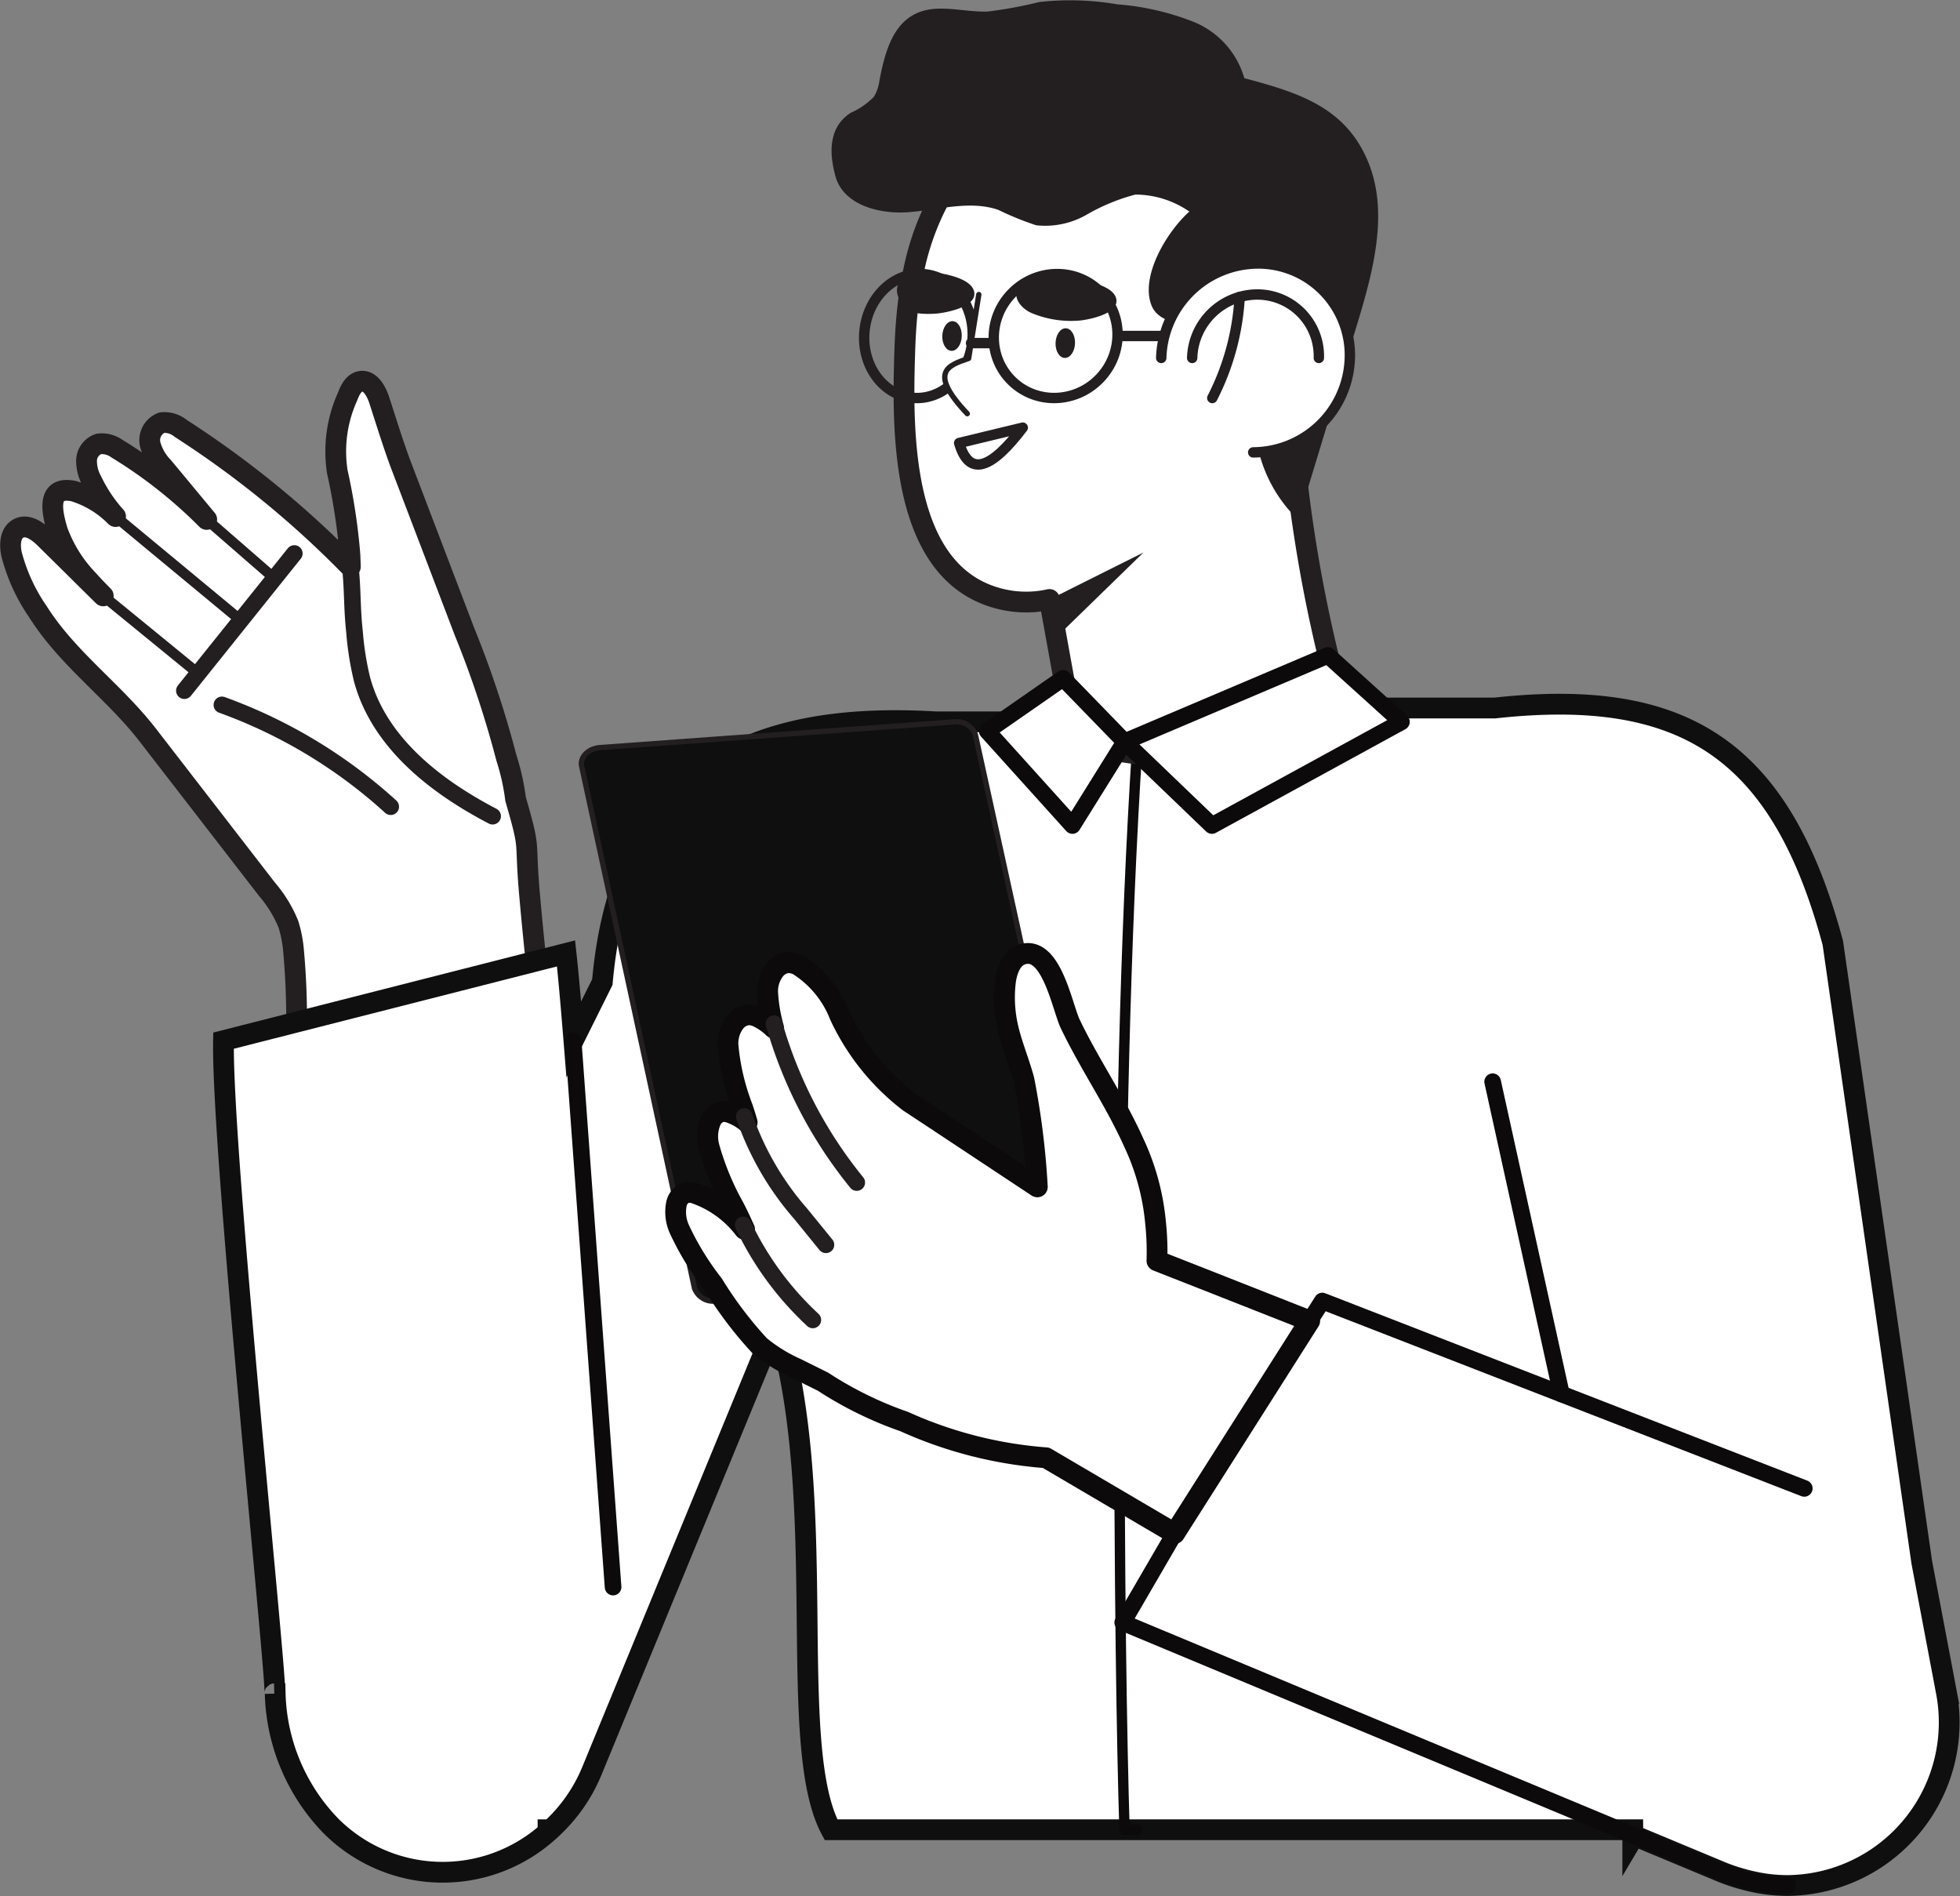
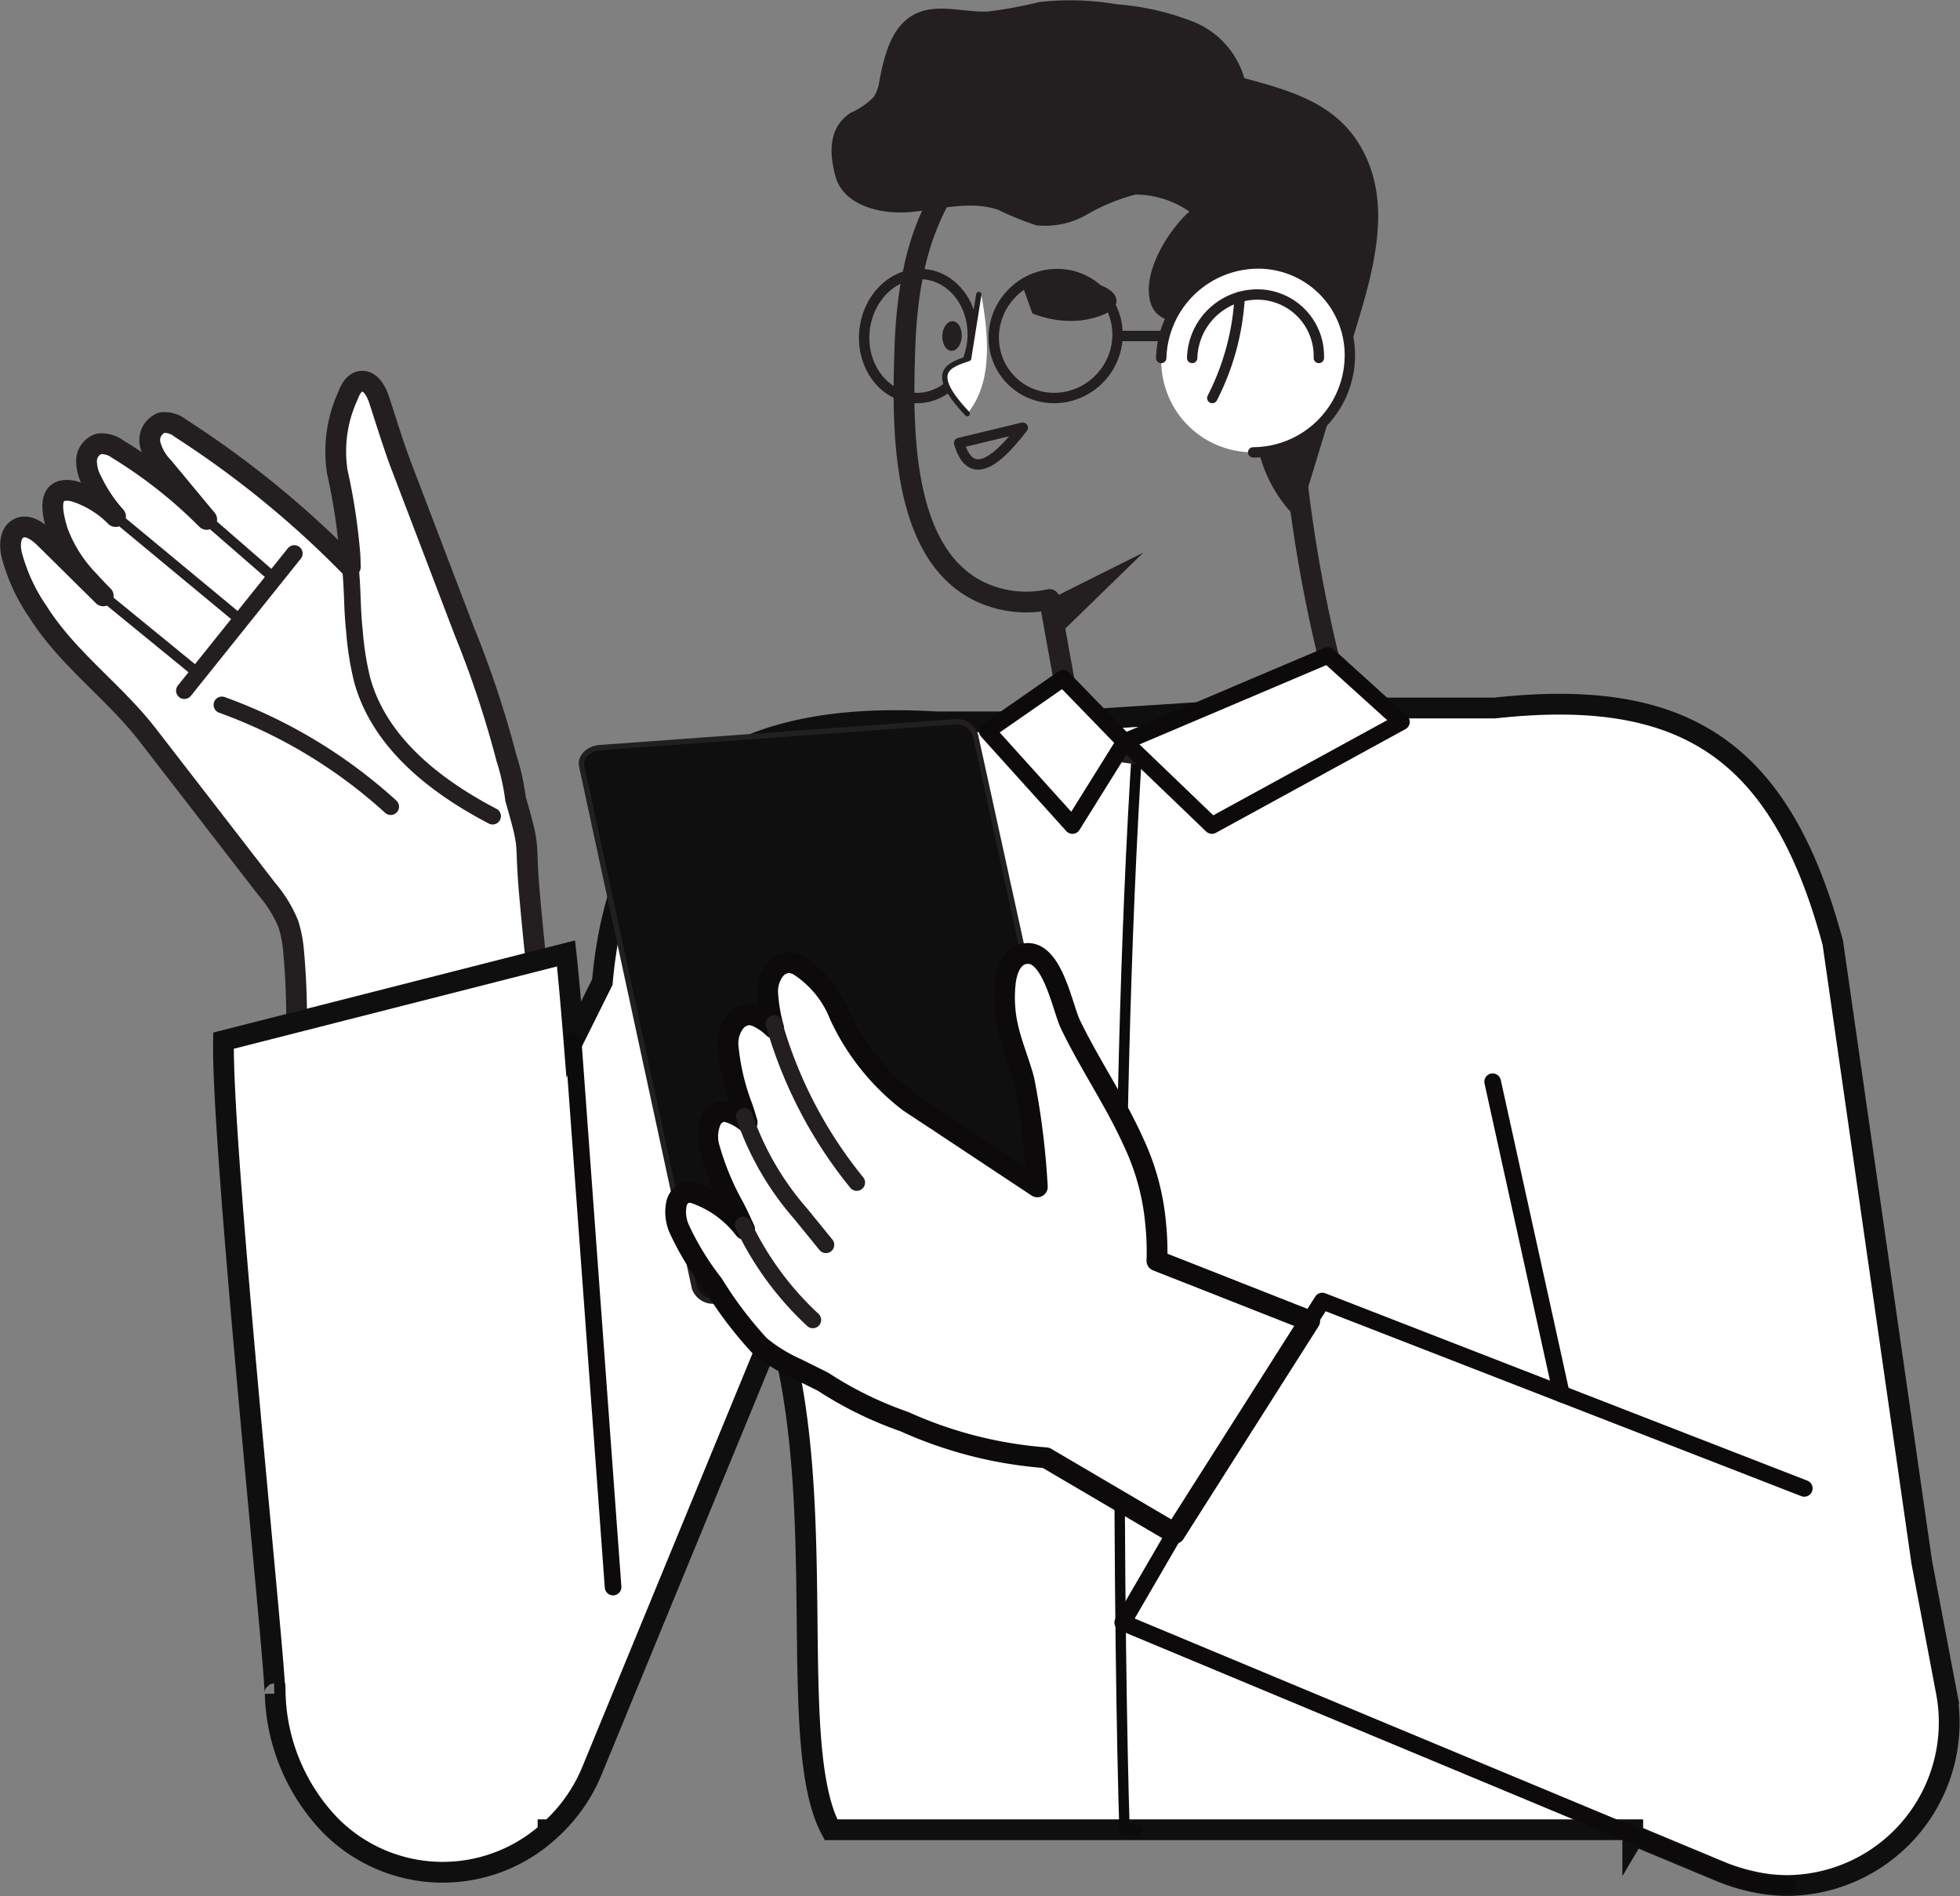
<svg xmlns="http://www.w3.org/2000/svg" width="94.365" height="91.269" viewBox="0 0 94.365 91.269">
  <rect x="0" y="0" width="94.365" height="91.269" fill="#808080" stroke="none" />
  <g id="组_4044" data-name="组 4044" transform="translate(-2034.061 -873.422)">
    <g id="组_4038" data-name="组 4038" transform="translate(2034.571 891.781)">
      <path id="路径_3681" data-name="路径 3681" d="M2034.939,896.678c.439-.245.942.125,1.291.47q.876.864,1.749,1.728l1.053,1.041c-.234-.234-.48-.488-.722-.76a6.724,6.724,0,0,1-1.481-2.364c-.3-1-.512-2.183.779-1.918a4.8,4.8,0,0,1,2.017,1.223,7.288,7.288,0,0,1-1.145-1.715,2,2,0,0,1-.252-.992.868.868,0,0,1,.587-.789,1.251,1.251,0,0,1,.877.229,22.842,22.842,0,0,1,4.321,3.407q-.223-.271-.448-.539l-1.651-1.989a2.466,2.466,0,0,1-.625-1.1.9.9,0,0,1,.567-1.033,1.239,1.239,0,0,1,.907.279,47.012,47.012,0,0,1,8.024,6.516l.142.142h0q-.009-.289-.021-.579a29.041,29.041,0,0,0-.607-3.989,6.418,6.418,0,0,1,.5-3.638c.112-.3.279-.637.59-.71.47-.11.782.443.93.9.325,1,.633,2,.993,2.987l3.109,8.151a48.8,48.8,0,0,1,2.021,6.088,10.77,10.77,0,0,1,.438,1.97c.756,2.608.428,1.8.672,4.573.139,1.57.278,2.934.419,4.169l-11.649,2.887a35.446,35.446,0,0,0-.124-4.249,5.989,5.989,0,0,0-.256-1.357,6.212,6.212,0,0,0-1.037-1.687q-1.511-1.955-3.024-3.912l-2.7-3.491c-1.626-2.107-3.856-3.664-5.3-5.952a8.734,8.734,0,0,1-1.271-2.785C2034.525,897.458,2034.544,896.9,2034.939,896.678Z" transform="translate(-2034.571 -889.592)" fill="#fff" stroke="#231f20" stroke-linecap="round" stroke-linejoin="round" stroke-width="1" />
      <line id="直线_203" data-name="直线 203" x2="4.455" y2="3.64" transform="translate(4.461 10.326)" fill="none" stroke="#231f20" stroke-linecap="round" stroke-linejoin="round" stroke-width="0.5" />
      <line id="直线_204" data-name="直线 204" x2="6.017" y2="4.985" transform="translate(5.054 6.508)" fill="none" stroke="#231f20" stroke-linecap="round" stroke-linejoin="round" stroke-width="0.5" />
      <line id="直线_205" data-name="直线 205" x2="3.258" y2="2.833" transform="translate(9.442 6.649)" fill="none" stroke="#231f20" stroke-linecap="round" stroke-linejoin="round" stroke-width="0.5" />
      <line id="直线_206" data-name="直线 206" y1="6.604" x2="5.293" transform="translate(8.367 8.285)" fill="none" stroke="#231f20" stroke-linecap="round" stroke-linejoin="round" stroke-width="0.8" />
      <path id="路径_3682" data-name="路径 3682" d="M2043.531,903.307a24.342,24.342,0,0,1,8.127,4.9" transform="translate(-2033.357 -887.734)" fill="none" stroke="#231f20" stroke-linecap="round" stroke-linejoin="round" stroke-width="0.8" />
      <path id="路径_3683" data-name="路径 3683" d="M2048.978,897.455c.122,1.2.071,1.93.2,3.126a14.405,14.405,0,0,0,.365,2.3c.823,3.027,3.514,5.131,6.284,6.576" transform="translate(-2032.62 -888.527)" fill="none" stroke="#231f20" stroke-linecap="round" stroke-linejoin="round" stroke-width="0.8" />
    </g>
    <path id="路径_3684" data-name="路径 3684" d="M2043.6,919.475l16.491-4.2c.1.911.231,2.35.374,4.14l1.374-2.76c.919-10.279,7.287-13.042,16.028-12.529h5.758l10.292-.665h10.89c9.125-1,13.776,2,16.274,11.31l4.28,29.8,1.2,6.336a7.853,7.853,0,0,1-7.656,9.237,7.644,7.644,0,0,1-1.58-.166,9.335,9.335,0,0,1-1.559-.468h0l-.322-.134-3.921-1.634-.074.125v-.408h-38.6c-2.212-4.1,0-15.9-2.615-24.447l-8.9,21.619a7.865,7.865,0,0,1-1.991,2.828h-.12v.11a7.606,7.606,0,0,1-10.458-.3,9.5,9.5,0,0,1-2.677-6.363l-.025,0C2046.25,950.894,2043.5,924.772,2043.6,919.475Z" transform="translate(1.222 4.043)" fill="#fff" stroke="#0f0f0f" stroke-miterlimit="10" stroke-width="1" />
    <path id="路径_3685" data-name="路径 3685" d="M2082.452,957.23h-.619c-.252-7.948-.577-33.941.619-52.23" transform="translate(6.368 4.276)" fill="none" stroke="#0c0a0a" stroke-linecap="round" stroke-linejoin="round" stroke-width="0.5" />
-     <path id="路径_3686" data-name="路径 3686" d="M2093.749,907.81a69.989,69.989,0,0,1-2.688-15.234l.076-.1c3.187-4.228,3.029-9.567-.621-13.293-4.232-4.32-12.021-2.8-15.453,1.936a12.635,12.635,0,0,0-2.136,4.861c-.109.5-.193,1-.258,1.52-.094.749-.148,1.517-.174,2.3-.133,4.031-.233,11.026,4.811,12.065a5.16,5.16,0,0,0,2.152-.02l1.239,6.845A19.622,19.622,0,0,0,2093.749,907.81Z" transform="translate(5.13 0.435)" fill="#fff" />
    <path id="路径_3687" data-name="路径 3687" d="M2093.749,907.81a69.989,69.989,0,0,1-2.688-15.234l.076-.1c3.187-4.228,3.029-9.567-.621-13.293-4.232-4.32-12.021-2.8-15.453,1.936a12.635,12.635,0,0,0-2.136,4.861c-.109.5-.193,1-.258,1.52-.094.749-.148,1.517-.174,2.3-.133,4.031-.233,11.026,4.811,12.065a5.16,5.16,0,0,0,2.152-.02l1.239,6.845A19.622,19.622,0,0,0,2093.749,907.81Z" transform="translate(5.13 0.435)" fill="none" stroke="#231f20" stroke-linecap="round" stroke-linejoin="round" stroke-width="1" />
-     <path id="路径_3688" data-name="路径 3688" d="M2079.817,888.053c-.009.4-.227.715-.486.715s-.461-.32-.451-.715.227-.714.486-.714S2079.827,887.658,2079.817,888.053Z" transform="translate(6.001 1.885)" fill="#231f20" />
    <path id="路径_3689" data-name="路径 3689" d="M2075.016,887.753c-.009.4-.227.714-.486.714s-.461-.319-.452-.714.229-.715.488-.715S2075.026,887.358,2075.016,887.753Z" transform="translate(5.35 1.844)" fill="#231f20" />
-     <path id="路径_3690" data-name="路径 3690" d="M2077.988,886.916a4.906,4.906,0,0,0,2.33.341c.454-.053,1.81-.325,1.717-1-.108-.772-1.8-.959-2.375-1.031a3.147,3.147,0,0,0-2.176.274C2076.857,886.032,2077.455,886.709,2077.988,886.916Z" transform="translate(5.775 1.59)" fill="#231f20" />
-     <path id="路径_3691" data-name="路径 3691" d="M2074.163,886.956a4.479,4.479,0,0,1-1.466-.081c-1.01-1.1-.426-1.576.27-2.011.2.013.383.034.537.053.577.073,2.268.261,2.375,1.037C2075.973,886.631,2074.617,886.9,2074.163,886.956Z" transform="translate(5.09 1.55)" fill="#231f20" />
+     <path id="路径_3690" data-name="路径 3690" d="M2077.988,886.916a4.906,4.906,0,0,0,2.33.341c.454-.053,1.81-.325,1.717-1-.108-.772-1.8-.959-2.375-1.031a3.147,3.147,0,0,0-2.176.274Z" transform="translate(5.775 1.59)" fill="#231f20" />
    <path id="路径_3692" data-name="路径 3692" d="M2074.793,892.292c.5,1.715,1.6,1.179,3.062-.739Z" transform="translate(5.447 2.455)" fill="none" stroke="#231f20" stroke-linecap="round" stroke-linejoin="round" stroke-width="0.5" />
    <g id="组_4039" data-name="组 4039" transform="translate(2074.091 873.422)">
      <path id="路径_3693" data-name="路径 3693" d="M2091.853,898.446a6.8,6.8,0,0,1-2.089-4.579c0,.009-1.146-.484-1.258-.564a3.282,3.282,0,0,1-1.03-1.128,6.993,6.993,0,0,1-.315-3.105c-.821-.01-2.048-.09-2.38-.963-.54-1.423.779-3.571,1.83-4.5a4.6,4.6,0,0,0-2.6-.819,9.518,9.518,0,0,0-2.341.966,3.994,3.994,0,0,1-2.434.512,14.083,14.083,0,0,1-1.823-.741c-1.352-.466-2.845-.01-4.285.108s-3.176-.341-3.556-1.722c-.326-1.185-.313-2.386.738-3.061a3.518,3.518,0,0,0,1.11-.768,1.976,1.976,0,0,0,.27-.785c.233-1.215.575-2.6,1.674-3.18,1.068-.564,2.344-.094,3.54-.14a20.784,20.784,0,0,0,2.476-.456,13.26,13.26,0,0,1,3.755.11,12.549,12.549,0,0,1,3.683.845,4.164,4.164,0,0,1,2.438,2.709c2.558.684,4.88,1.373,5.97,4.049,1.107,2.719.041,5.9-.835,8.768-.185.607-.362,1.2-.509,1.772Z" transform="translate(-2069.378 -873.422)" fill="#231f20" />
    </g>
    <g id="组_4040" data-name="组 4040" transform="translate(2088.086 884.227)">
      <ellipse id="椭圆_541" data-name="椭圆 541" cx="4.6" cy="4.488" rx="4.6" ry="4.488" transform="matrix(0.691, -0.723, 0.723, 0.691, 0, 6.647)" fill="#fff" />
      <path id="路径_3694" data-name="路径 3694" d="M2083.361,889.14a4.68,4.68,0,0,1,4.652-4.547,4.411,4.411,0,0,1,4.428,4.547,4.68,4.68,0,0,1-4.652,4.546" transform="translate(-2081.478 -882.714)" fill="none" stroke="#231f20" stroke-linecap="round" stroke-linejoin="round" stroke-width="0.5" />
      <path id="路径_3695" data-name="路径 3695" d="M2084.674,888.962a3.143,3.143,0,0,1,3.125-3.054,2.962,2.962,0,0,1,2.973,3.054" transform="translate(-2081.301 -882.536)" fill="none" stroke="#231f20" stroke-linecap="round" stroke-linejoin="round" stroke-width="0.5" />
      <path id="路径_3696" data-name="路径 3696" d="M2086.844,886.011a12.112,12.112,0,0,1-1.318,4.866" transform="translate(-2081.185 -882.522)" fill="none" stroke="#231f20" stroke-linecap="round" stroke-linejoin="round" stroke-width="0.5" />
    </g>
    <path id="路径_3697" data-name="路径 3697" d="M2078.622,899.108l4.525-2.262-4.109,4Z" transform="translate(5.966 3.172)" fill="#231f20" />
    <path id="路径_3698" data-name="路径 3698" d="M2075.983,904.85l3.652-2.539,2.964,3.052,9.788-4.155,3.539,3.2-9.125,4.99-4.2-4.033-2.515,4.033Z" transform="translate(5.608 3.763)" fill="#fff" />
    <path id="路径_3699" data-name="路径 3699" d="M2075.983,904.85l3.652-2.539,2.964,3.052,9.788-4.155,3.539,3.2-9.125,4.99-4.2-4.033-2.515,4.033Z" transform="translate(5.608 3.763)" fill="none" stroke="#0c0a0a" stroke-linecap="round" stroke-linejoin="round" stroke-width="0.8" />
    <ellipse id="椭圆_542" data-name="椭圆 542" cx="2.989" cy="2.609" rx="2.989" ry="2.609" transform="translate(2075.376 892.301) rotate(-84.075)" fill="none" stroke="#231f20" stroke-linecap="round" stroke-linejoin="round" stroke-width="0.5" />
    <ellipse id="椭圆_543" data-name="椭圆 543" cx="3.02" cy="2.947" rx="3.02" ry="2.947" transform="matrix(0.691, -0.722, 0.722, 0.691, 2080.671, 889.742)" fill="none" stroke="#231f20" stroke-linecap="round" stroke-linejoin="round" stroke-width="0.5" />
    <path id="路径_3700" data-name="路径 3700" d="M2075.941,885.908l-.609,3.077c-.961.332-1.984.627-.065,2.66C2076.444,890.219,2076.344,888.109,2075.941,885.908Z" transform="translate(5.364 1.691)" fill="#fff" />
    <path id="路径_3701" data-name="路径 3701" d="M2075.822,885.908l-.49,3.077c-.961.332-1.984.627-.065,2.66" transform="translate(5.364 1.691)" fill="none" stroke="#231f20" stroke-linecap="round" stroke-linejoin="round" stroke-width="0.257" />
-     <line id="直线_207" data-name="直线 207" x2="1.085" transform="translate(2080.813 889.938)" fill="none" stroke="#231f20" stroke-linecap="round" stroke-linejoin="round" stroke-width="0.5" />
    <line id="直线_208" data-name="直线 208" x2="2.124" transform="translate(2087.87 889.597)" fill="none" stroke="#231f20" stroke-linecap="round" stroke-linejoin="round" stroke-width="0.5" />
    <g id="组_4041" data-name="组 4041" transform="translate(2062.052 908.169)">
      <path id="路径_3702" data-name="路径 3702" d="M2058.788,906.161l5.43,25.12a.95.95,0,0,0,1.023.623l17.164-.8c.6-.028,1.038-.451.939-.9l-5.6-25.554a.962.962,0,0,0-1.057-.619l-16.994,1.234C2059.113,905.3,2058.693,905.72,2058.788,906.161Z" transform="translate(-2058.774 -904.025)" fill="#0f0f0f" />
    </g>
    <g id="组_4042" data-name="组 4042" transform="translate(2062.052 908.169)">
      <path id="路径_3703" data-name="路径 3703" d="M2058.788,906.161l5.43,25.12a.95.95,0,0,0,1.023.623l17.164-.8c.6-.028,1.038-.451.939-.9l-5.6-25.554a.962.962,0,0,0-1.057-.619l-16.994,1.234C2059.113,905.3,2058.693,905.72,2058.788,906.161Z" transform="translate(-2058.774 -904.025)" fill="none" stroke="#231f20" stroke-linecap="round" stroke-linejoin="round" stroke-width="0.257" />
    </g>
    <g id="组_4043" data-name="组 4043" transform="translate(2066.576 919.319)">
      <path id="路径_3705" data-name="路径 3705" d="M2093.3,931.534l-6.5,10.231-2.827-1.662-3.37-1.981a20.2,20.2,0,0,1-6.821-1.741,17.868,17.868,0,0,1-3.916-1.922l-1.277-.634a7.663,7.663,0,0,1-1.767-1.091,19,19,0,0,1-2.242-2.962,13.616,13.616,0,0,1-1.626-2.651,2,2,0,0,1-.145-1.206.734.734,0,0,1,.4-.53.781.781,0,0,1,.422-.016,5.1,5.1,0,0,1,2.445,1.741l.016.017c-.169-.369-.336-.736-.52-1.085a13.118,13.118,0,0,1-1.19-2.891,1.934,1.934,0,0,1,.075-1.221.786.786,0,0,1,.509-.464.84.84,0,0,1,.44.05,2.605,2.605,0,0,1,.8.455l.01.008c-.07-.245-.144-.487-.226-.723a11.1,11.1,0,0,1-.694-2.967,1.665,1.665,0,0,1,.344-1.145.915.915,0,0,1,.662-.346,1.065,1.065,0,0,1,.476.129,2.862,2.862,0,0,1,.714.51,7.813,7.813,0,0,1-.285-1.658,1.67,1.67,0,0,1,.344-1.145.915.915,0,0,1,.662-.346,1.071,1.071,0,0,1,.477.13,5.05,5.05,0,0,1,1.985,2.418,11.17,11.17,0,0,0,3.335,4.158l1.3.858.192.112-.006.011,4.691,3.107a37.341,37.341,0,0,0-.646-5.163c-.25-.926-.642-1.811-.822-2.756a6.428,6.428,0,0,1-.074-1.906c.063-.556.279-1.2.815-1.368,1.408-.439,1.92,2.533,2.314,3.355.739,1.541,1.667,2.976,2.459,4.486.208.4.408.8.593,1.214a11.537,11.537,0,0,1,1.051,3.847,13.184,13.184,0,0,1,.068,1.847l3.054,1.2.018.008Z" transform="translate(-2062.759 -913.845)" fill="#fff" stroke="#0c0a0a" stroke-linecap="round" stroke-linejoin="round" stroke-width="1" />
      <path id="路径_3706" data-name="路径 3706" d="M2066.942,916.821a21.4,21.4,0,0,0,3.983,7.649" transform="translate(-2062.192 -913.442)" fill="none" stroke="#231f20" stroke-linecap="round" stroke-linejoin="round" stroke-width="0.8" />
      <path id="路径_3707" data-name="路径 3707" d="M2065.683,920.756a14.021,14.021,0,0,0,2.709,4.678l1.221,1.5" transform="translate(-2062.363 -912.909)" fill="none" stroke="#231f20" stroke-linecap="round" stroke-linejoin="round" stroke-width="0.8" />
      <path id="路径_3708" data-name="路径 3708" d="M2065.635,925.353a14.975,14.975,0,0,0,3.353,4.575" transform="translate(-2062.369 -912.287)" fill="none" stroke="#231f20" stroke-linecap="round" stroke-linejoin="round" stroke-width="0.8" />
    </g>
    <path id="路径_3709" data-name="路径 3709" d="M2114.543,937.6l-11.693-4.544-11.513-4.475-7.115,11.19-2.493,4.287,11.92,4.971,16.948,7.06a8.573,8.573,0,0,0,3.138.634" transform="translate(6.386 7.47)" fill="none" stroke="#0c0a0a" stroke-linecap="round" stroke-linejoin="round" stroke-width="0.8" />
    <line id="直线_209" data-name="直线 209" x2="3.311" y2="15.03" transform="translate(2105.925 925.494)" fill="none" stroke="#0c0a0a" stroke-linecap="round" stroke-linejoin="round" stroke-width="0.8" />
    <line id="直线_210" data-name="直线 210" x2="1.922" y2="26.303" transform="translate(2061.656 923.518)" fill="none" stroke="#0c0a0a" stroke-linecap="round" stroke-linejoin="round" stroke-width="0.8" />
  </g>
</svg>